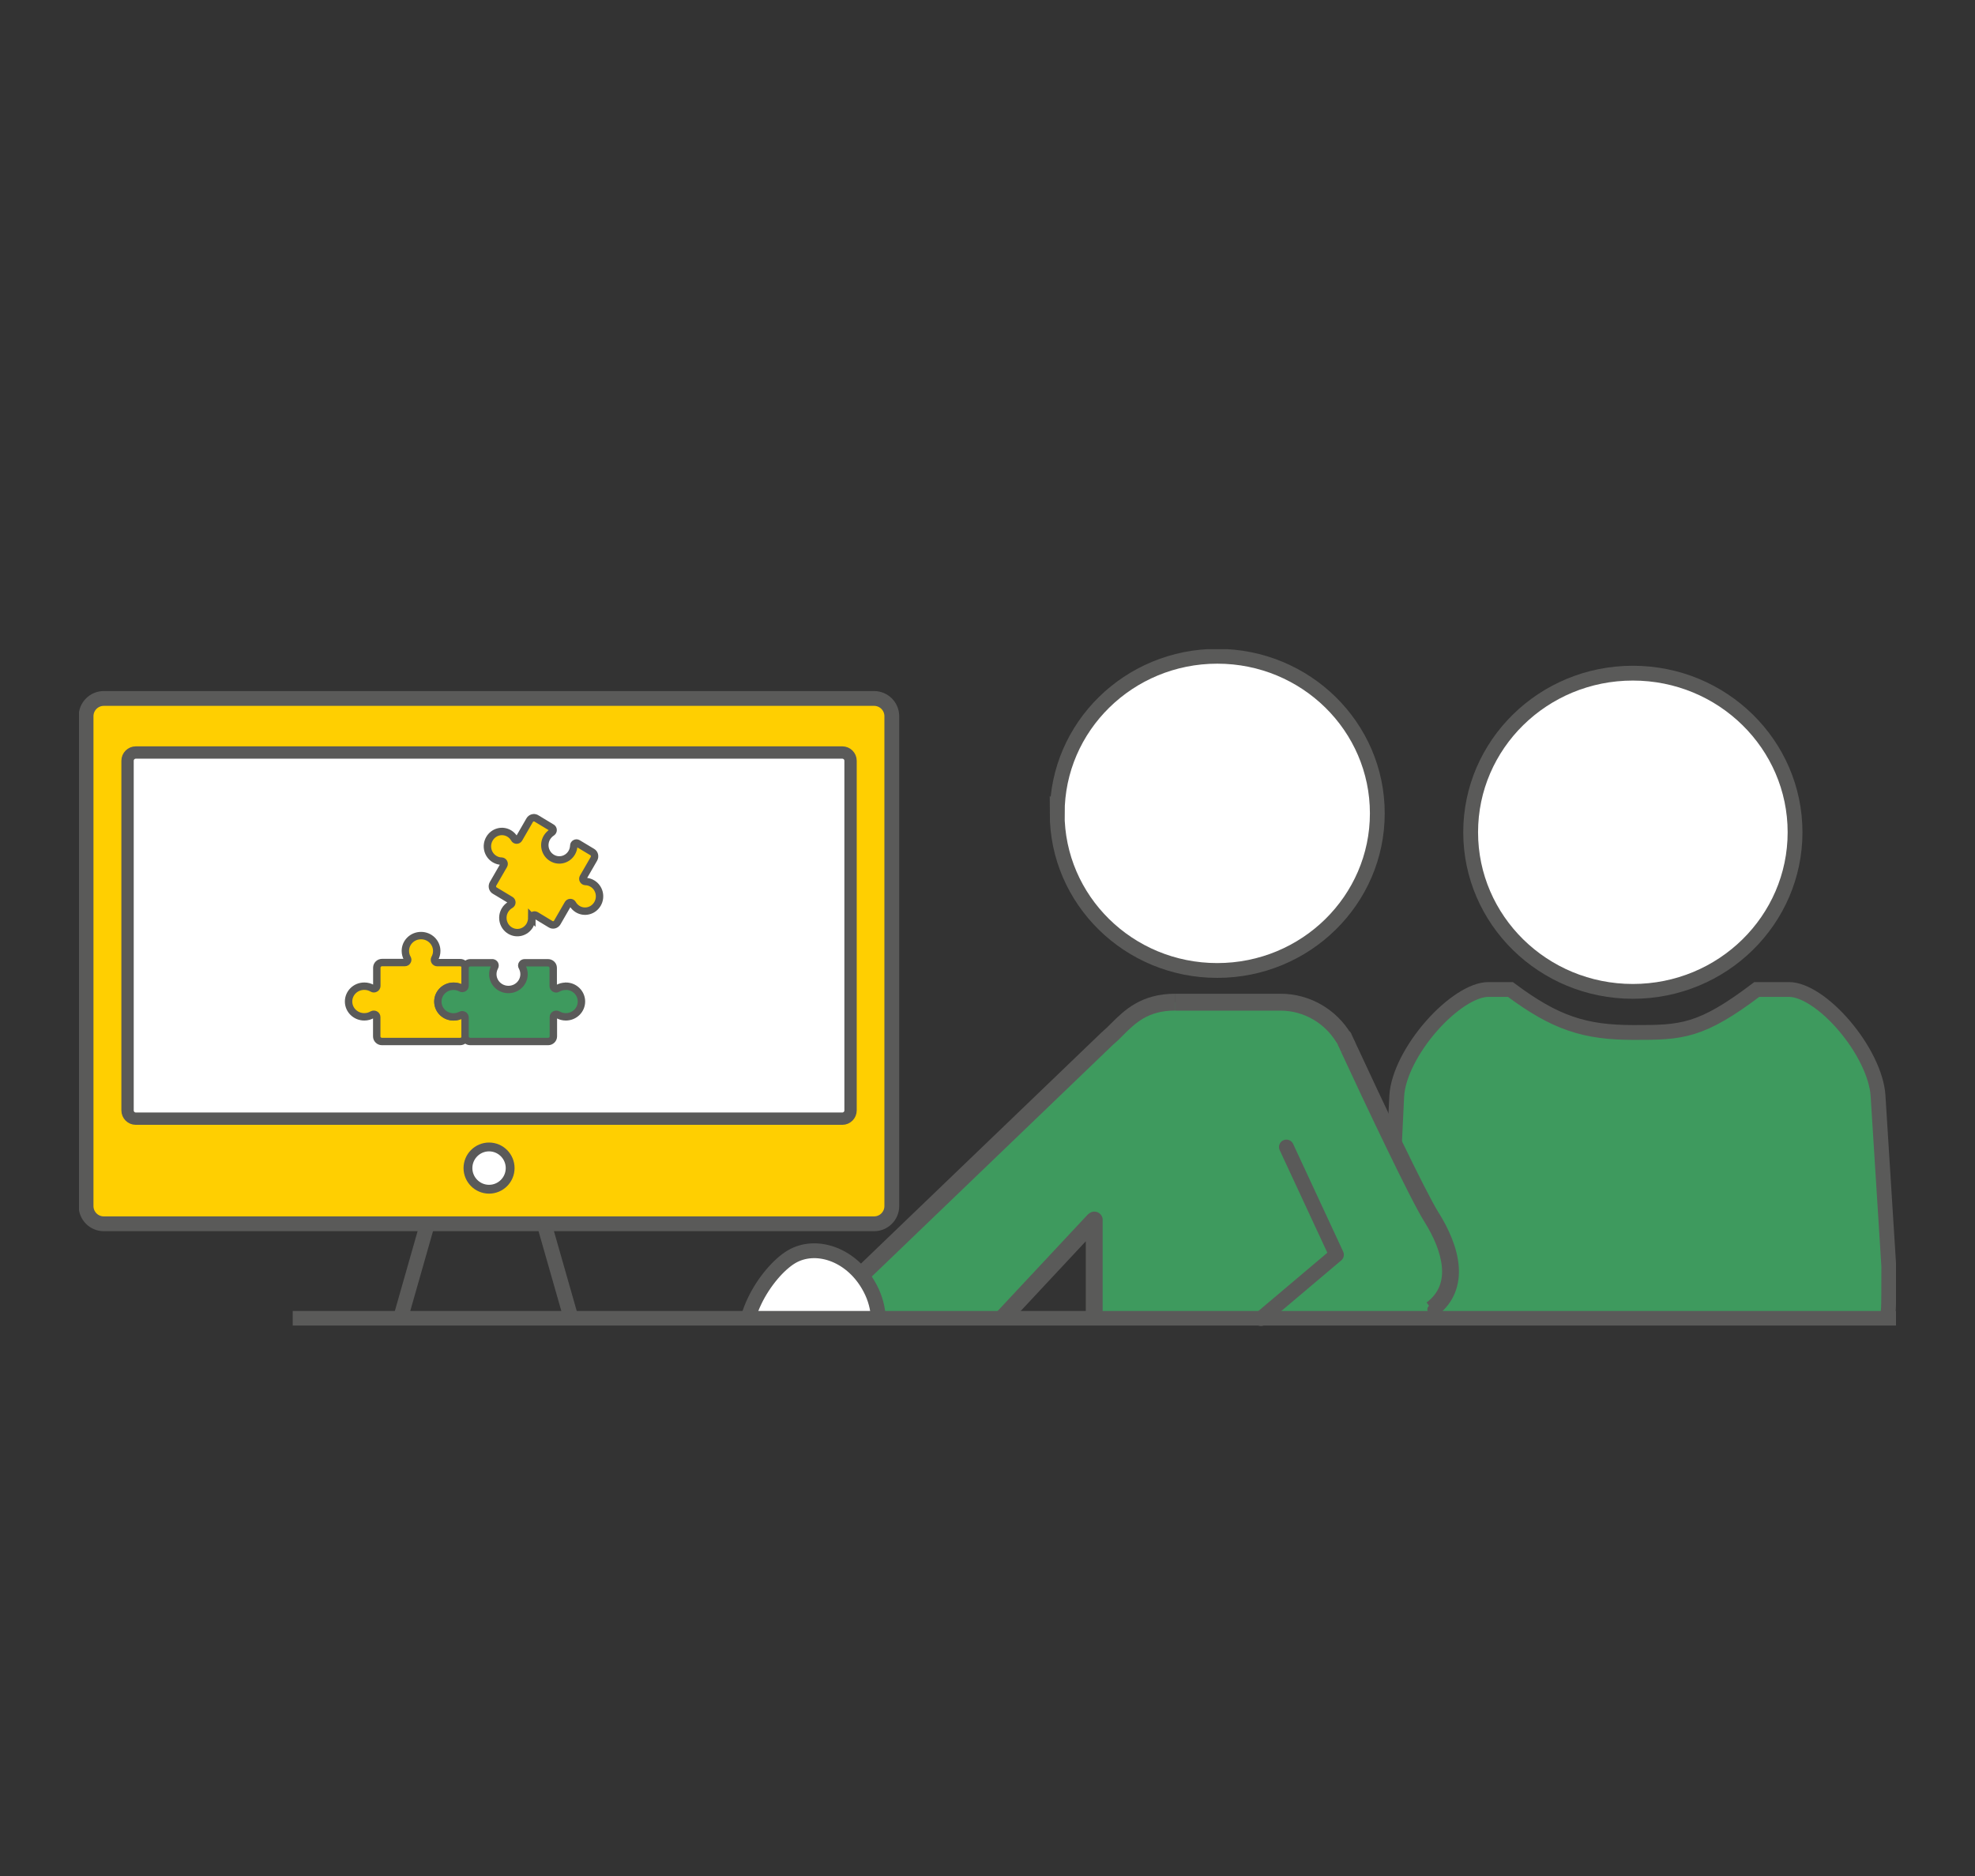
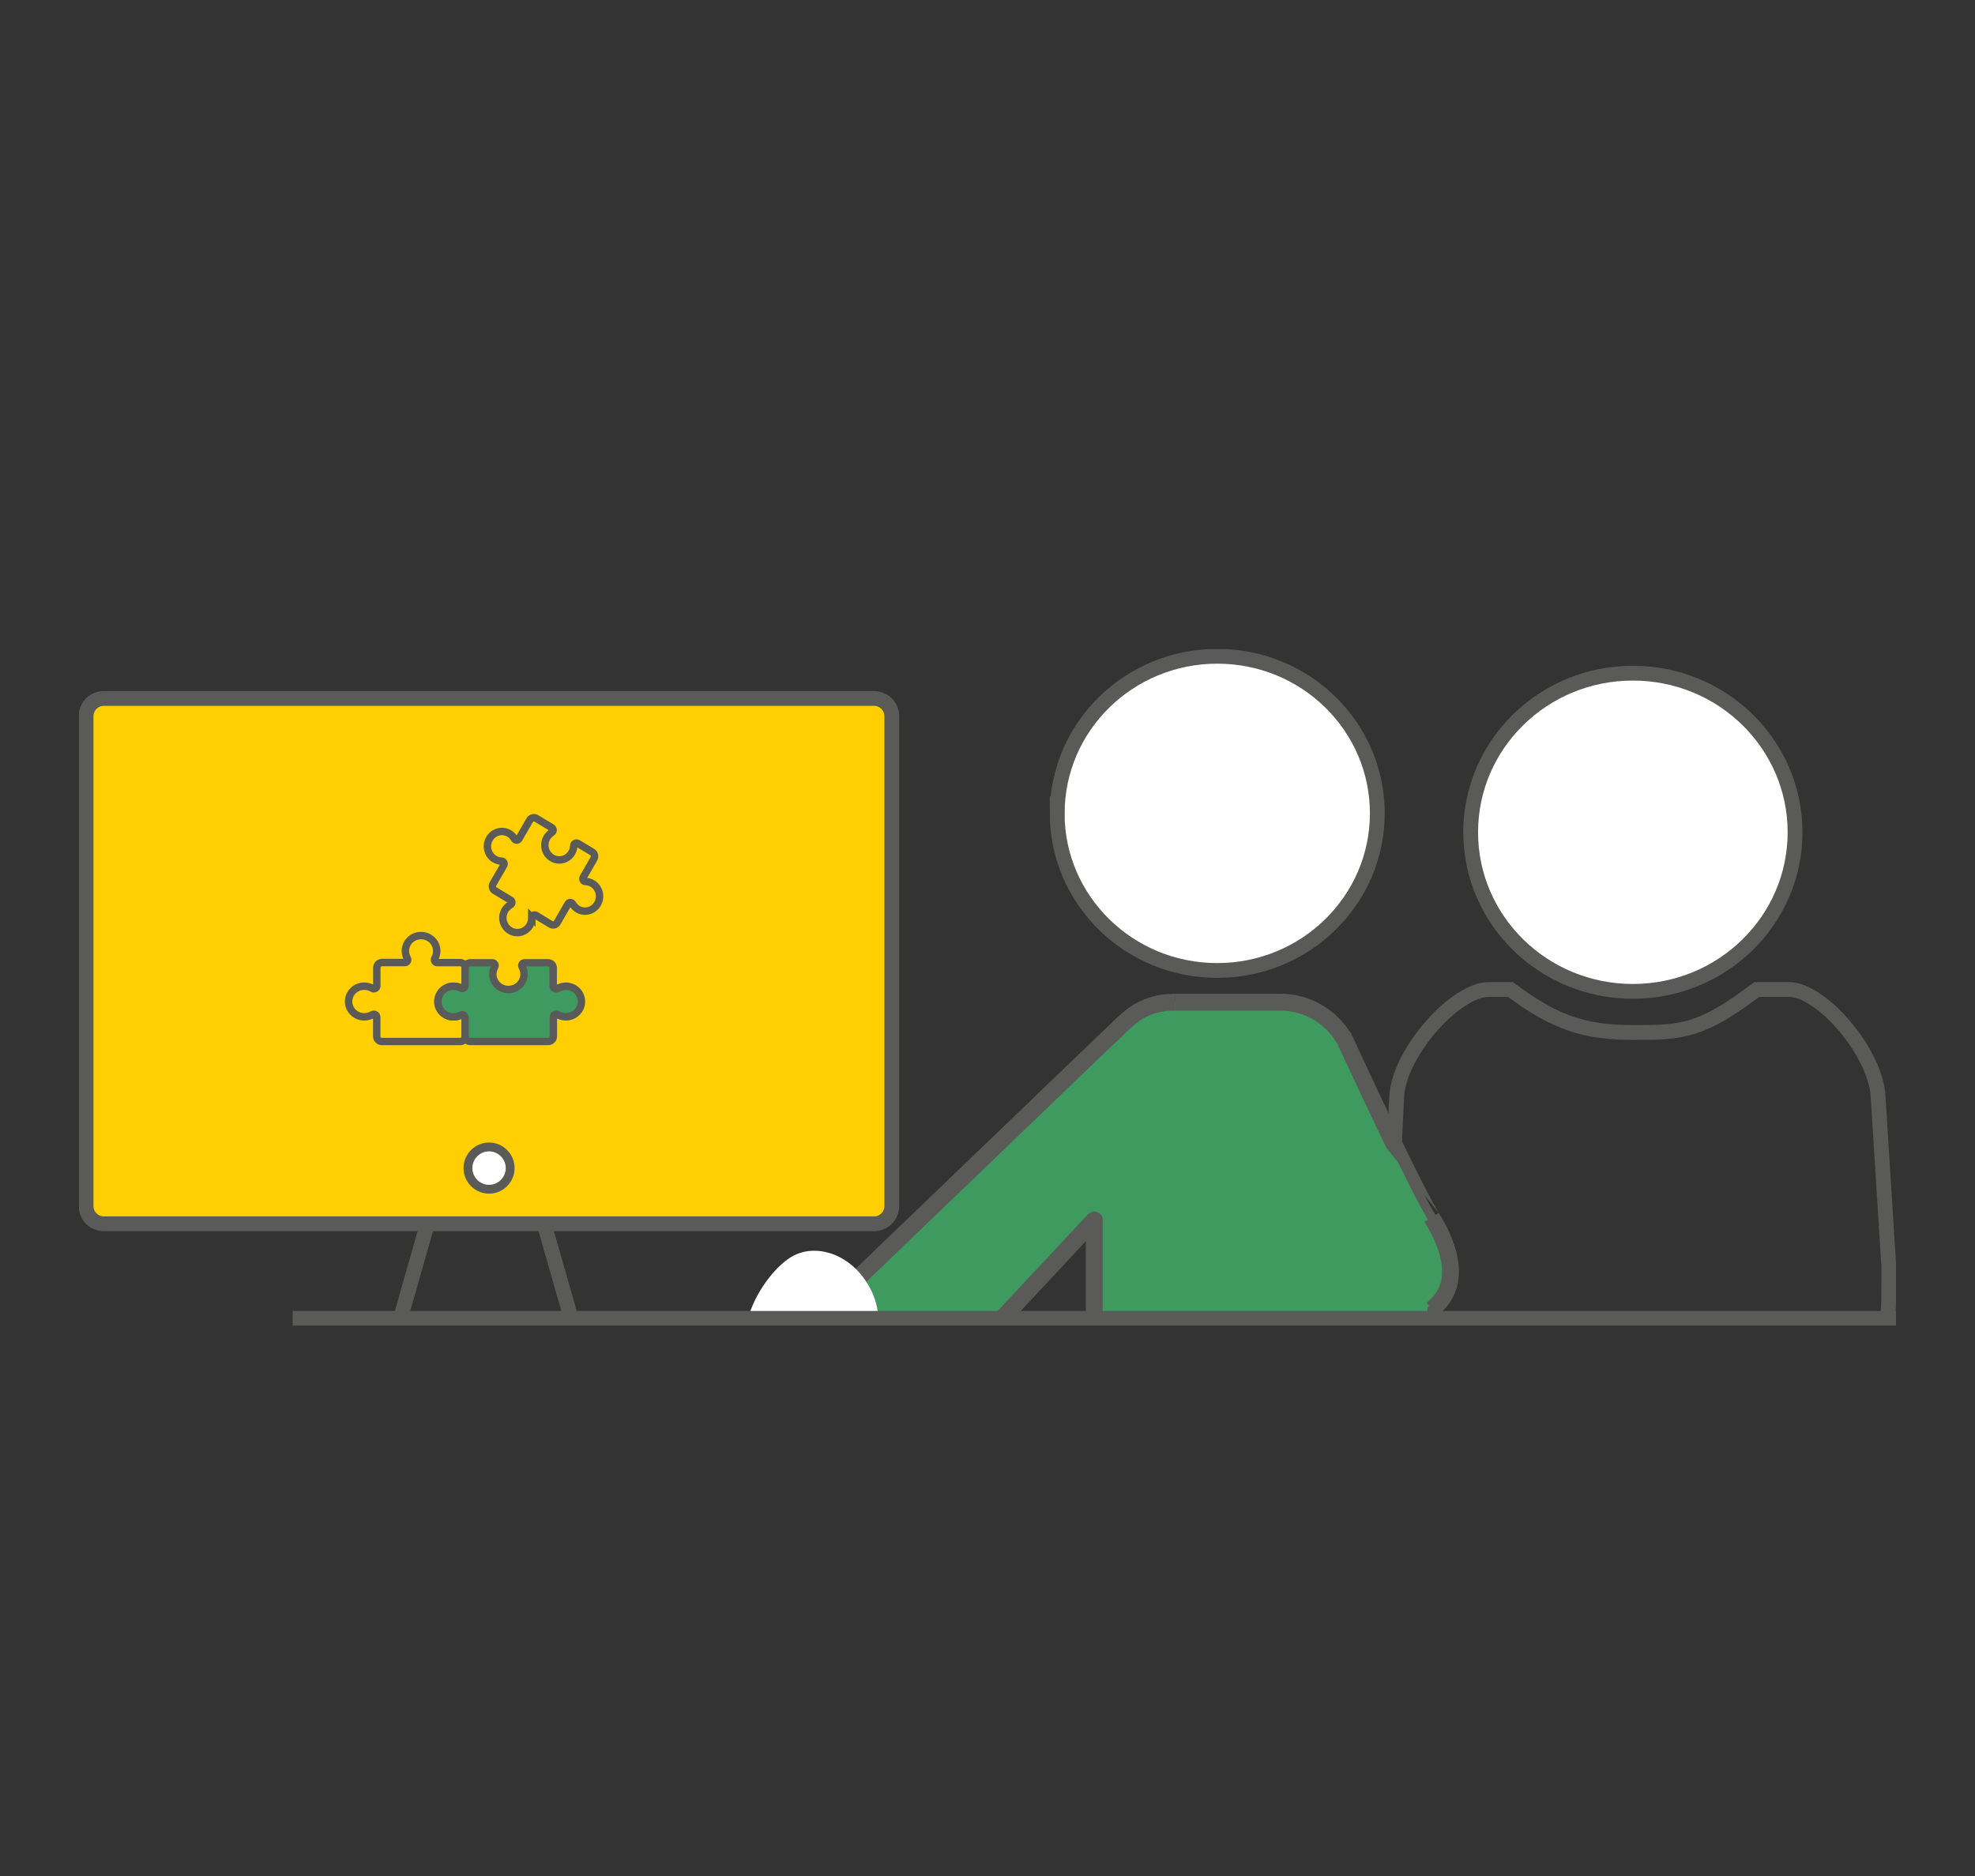
<svg xmlns="http://www.w3.org/2000/svg" width="400" height="380" viewBox="0 0 400 380" fill="none">
  <rect x="0" y="0" width="400" height="380" fill="#333333" stroke="none" />
  <g clip-path="url(#clip0_186_5239)">
-     <path d="M285.813 267.052C283.414 263.757 280.904 261.497 281.222 256.532V256.516L282.89 221.931C283.16 217.666 286.051 212.239 289.927 207.83C291.849 205.634 293.962 203.772 295.995 202.451C298.06 201.114 299.935 200.43 301.428 200.43H305.907C310.435 203.804 314.2 206 318.06 207.321C322.031 208.69 326.002 209.135 330.863 209.135H330.99C335.645 209.135 339.076 209.135 342.777 207.99C346.431 206.86 350.243 204.631 355.803 200.43H362.332C363.81 200.43 365.652 201.098 367.67 202.435C369.671 203.756 371.705 205.618 373.563 207.814C377.328 212.239 380.092 217.666 380.362 221.947L382.538 256.5C382.538 267.927 382.475 264.028 382.173 267.927" fill="#3E9A5E" />
    <path d="M285.813 267.052C283.414 263.757 280.904 261.497 281.222 256.532V256.516L282.89 221.931C283.16 217.666 286.051 212.239 289.927 207.83C291.849 205.634 293.962 203.772 295.995 202.451C298.06 201.114 299.935 200.43 301.428 200.43H305.907C310.435 203.804 314.2 206 318.06 207.321C322.031 208.69 326.002 209.135 330.863 209.135H330.99C335.645 209.135 339.076 209.135 342.777 207.99C346.431 206.86 350.243 204.631 355.803 200.43H362.332C363.81 200.43 365.652 201.098 367.67 202.435C369.671 203.756 371.705 205.618 373.563 207.814C377.328 212.239 380.092 217.666 380.362 221.947L382.538 256.5C382.538 267.927 382.475 264.028 382.173 267.927" stroke="#5A5A59" stroke-width="3" />
    <path fill-rule="evenodd" clip-rule="evenodd" d="M201.747 267.163L221.651 247.125V267.163H287.29C288.417 266.367 289.339 265.699 289.974 265.221C296.169 260.574 293.85 252.807 289.974 246.6C287.099 241.985 278.219 223.204 273.247 212.462C273.04 211.936 272.802 211.411 272.532 210.918C272.405 210.647 272.294 210.393 272.167 210.138L272.119 210.217C269.482 205.873 264.732 203.008 259.331 203.008H238.045C231.802 203.008 228.831 205.968 226.274 208.515C225.654 209.135 225.051 209.724 224.447 210.249L165.227 267.163H201.747Z" fill="#3E9A5E" />
    <path d="M363.555 168.583C363.555 186.36 348.877 200.811 330.704 200.811C312.532 200.811 297.854 186.36 297.854 168.583C297.854 150.805 312.532 136.354 330.704 136.354C348.877 136.354 363.555 150.805 363.555 168.583Z" fill="white" stroke="#5A5A59" stroke-width="3" />
    <path d="M214.106 164.748C214.106 182.302 228.594 196.578 246.528 196.578C264.463 196.578 278.95 182.302 278.95 164.748C278.95 147.193 264.479 132.933 246.544 132.933C228.61 132.933 214.122 147.209 214.122 164.763L214.106 164.748Z" fill="white" stroke="#5A5A59" stroke-width="3" />
-     <path d="M272.119 210.218L270.658 211.109C270.976 211.634 271.547 211.953 272.167 211.937C272.786 211.921 273.342 211.571 273.628 211.03L272.119 210.234V210.218ZM224.447 210.25L223.351 208.945C223.351 208.945 223.304 208.992 223.272 209.008L224.447 210.25ZM221.636 247.126H223.335C223.335 246.426 222.922 245.805 222.287 245.55C221.652 245.28 220.921 245.439 220.428 245.932L221.636 247.142V247.126ZM273.231 212.462L271.643 213.099C271.643 213.099 271.675 213.162 271.69 213.194L273.231 212.478V212.462ZM272.516 210.918L270.96 211.634C270.96 211.634 270.991 211.698 271.007 211.73L272.516 210.918ZM272.151 210.138L273.708 209.422C273.438 208.833 272.85 208.451 272.199 208.435C271.547 208.419 270.944 208.77 270.642 209.343L272.151 210.138ZM273.565 209.327C270.642 204.488 265.336 201.289 259.316 201.289V204.711C264.081 204.711 268.307 207.258 270.642 211.093L273.565 209.327ZM259.316 201.289H238.029V204.711H259.316V201.289ZM238.029 201.289C234.614 201.289 232.009 202.101 229.912 203.311C227.847 204.488 226.322 206.032 225.051 207.289L227.45 209.709C228.736 208.419 229.975 207.21 231.596 206.271C233.184 205.364 235.186 204.695 238.013 204.695V201.273L238.029 201.289ZM225.051 207.289C224.416 207.926 223.876 208.467 223.32 208.929L225.528 211.539C226.195 210.966 226.846 210.329 227.45 209.709L225.051 207.289ZM204.209 268.246L222.827 248.304L220.413 245.9L201.795 265.826L204.209 268.246ZM219.904 247.11V267.322H223.32V247.11H219.904ZM288.497 247.492C290.372 250.484 291.769 253.715 292.024 256.627C292.278 259.428 291.468 261.927 288.926 263.837L290.975 266.574C294.613 263.837 295.757 260.113 295.423 256.325C295.105 252.648 293.39 248.892 291.404 245.677L288.513 247.492H288.497ZM271.659 213.178C274.153 218.558 277.616 225.942 280.825 232.563C284.017 239.152 286.988 245.089 288.497 247.492L291.388 245.677C290.006 243.465 287.115 237.72 283.89 231.067C280.697 224.462 277.234 217.093 274.756 211.73L271.659 213.162V213.178ZM274.788 211.825C274.55 211.236 274.28 210.664 273.994 210.106L270.976 211.714C271.214 212.16 271.42 212.605 271.611 213.083L274.788 211.825ZM270.578 210.839C270.69 211.093 270.817 211.348 270.944 211.618L274.041 210.186C273.914 209.916 273.803 209.661 273.676 209.406L270.578 210.839ZM273.597 210.998L273.644 210.918L270.626 209.327L270.578 209.406L273.597 210.998ZM223.24 208.992L163.781 266.129L166.418 268.325L225.607 211.443L223.24 208.977V208.992Z" fill="#5A5A59" />
+     <path d="M272.119 210.218L270.658 211.109C270.976 211.634 271.547 211.953 272.167 211.937C272.786 211.921 273.342 211.571 273.628 211.03L272.119 210.234V210.218ZM224.447 210.25L223.351 208.945C223.351 208.945 223.304 208.992 223.272 209.008L224.447 210.25ZM221.636 247.126H223.335C223.335 246.426 222.922 245.805 222.287 245.55C221.652 245.28 220.921 245.439 220.428 245.932L221.636 247.142V247.126ZM273.231 212.462L271.643 213.099C271.643 213.099 271.675 213.162 271.69 213.194L273.231 212.478V212.462ZM272.516 210.918L270.96 211.634C270.96 211.634 270.991 211.698 271.007 211.73L272.516 210.918ZM272.151 210.138L273.708 209.422C273.438 208.833 272.85 208.451 272.199 208.435C271.547 208.419 270.944 208.77 270.642 209.343L272.151 210.138ZM273.565 209.327C270.642 204.488 265.336 201.289 259.316 201.289V204.711C264.081 204.711 268.307 207.258 270.642 211.093L273.565 209.327ZM259.316 201.289H238.029V204.711H259.316V201.289ZM238.029 201.289C234.614 201.289 232.009 202.101 229.912 203.311C227.847 204.488 226.322 206.032 225.051 207.289L227.45 209.709C228.736 208.419 229.975 207.21 231.596 206.271C233.184 205.364 235.186 204.695 238.013 204.695V201.273L238.029 201.289ZM225.051 207.289C224.416 207.926 223.876 208.467 223.32 208.929L225.528 211.539C226.195 210.966 226.846 210.329 227.45 209.709L225.051 207.289ZM204.209 268.246L222.827 248.304L220.413 245.9L201.795 265.826L204.209 268.246ZM219.904 247.11V267.322H223.32V247.11H219.904ZM288.497 247.492C290.372 250.484 291.769 253.715 292.024 256.627C292.278 259.428 291.468 261.927 288.926 263.837L290.975 266.574C294.613 263.837 295.757 260.113 295.423 256.325C295.105 252.648 293.39 248.892 291.404 245.677L288.513 247.492H288.497ZM271.659 213.178C274.153 218.558 277.616 225.942 280.825 232.563L291.388 245.677C290.006 243.465 287.115 237.72 283.89 231.067C280.697 224.462 277.234 217.093 274.756 211.73L271.659 213.162V213.178ZM274.788 211.825C274.55 211.236 274.28 210.664 273.994 210.106L270.976 211.714C271.214 212.16 271.42 212.605 271.611 213.083L274.788 211.825ZM270.578 210.839C270.69 211.093 270.817 211.348 270.944 211.618L274.041 210.186C273.914 209.916 273.803 209.661 273.676 209.406L270.578 210.839ZM273.597 210.998L273.644 210.918L270.626 209.327L270.578 209.406L273.597 210.998ZM223.24 208.992L163.781 266.129L166.418 268.325L225.607 211.443L223.24 208.977V208.992Z" fill="#5A5A59" />
    <path d="M177.84 266.272C177.649 264.266 176.998 262.197 175.822 260.224C172.121 253.937 165.116 251.725 160.302 254.574C157.777 256.07 154.727 259.555 152.82 263.55C152.296 264.648 151.867 265.746 151.565 266.829" fill="white" />
-     <path d="M177.84 266.272C177.649 264.266 176.998 262.197 175.822 260.224C172.121 253.937 165.116 251.725 160.302 254.574C157.777 256.07 154.727 259.555 152.82 263.55C152.296 264.648 151.867 265.746 151.565 266.829" stroke="#5A5A59" stroke-width="3" />
-     <path d="M255.376 267.084L270.674 254.16L260.539 232.34" stroke="#5A5A59" stroke-width="3" stroke-linecap="round" stroke-linejoin="round" />
    <path d="M272.167 210.138C276.806 220.229 286.877 241.635 289.974 246.6C293.851 252.807 296.17 260.558 289.974 265.221" stroke="#5A5A59" stroke-width="1.79" stroke-linecap="round" stroke-linejoin="round" />
    <path d="M59.287 267.052H384" stroke="#5A5A59" stroke-width="3" />
    <path d="M177.03 141.479H21.02C19.037 141.479 17.43 143.089 17.43 145.076V244.293C17.43 246.279 19.037 247.89 21.02 247.89H177.03C179.013 247.89 180.62 246.279 180.62 244.293V145.076C180.62 143.089 179.013 141.479 177.03 141.479Z" fill="#FFCF01" stroke="#5A5A59" stroke-width="3" />
-     <path d="M170.596 152.429H27.501C26.58 152.429 25.833 153.177 25.833 154.1V224.923C25.833 225.846 26.58 226.595 27.501 226.595H170.596C171.517 226.595 172.264 225.846 172.264 224.923V154.1C172.264 153.177 171.517 152.429 170.596 152.429Z" fill="white" stroke="#5A5A59" stroke-width="2.5" />
    <path d="M103.322 236.605C103.322 238.977 101.4 240.887 99.049 240.887C96.698 240.887 94.775 238.961 94.775 236.605C94.775 234.25 96.698 232.324 99.049 232.324C101.4 232.324 103.322 234.25 103.322 236.605Z" fill="white" stroke="#5A5A59" stroke-width="1.79" />
    <path d="M86.499 248.112L81.257 266.511" stroke="#5A5A59" stroke-width="3" />
    <path d="M110.327 248.319L115.585 266.733" stroke="#5A5A59" stroke-width="3" />
    <path d="M107.706 185.867C107.706 186.392 107.579 186.933 107.309 187.427C106.483 188.859 104.688 189.337 103.29 188.493C101.892 187.65 101.431 185.819 102.257 184.387C102.543 183.894 102.94 183.528 103.385 183.273C103.56 183.177 103.671 183.002 103.671 182.795C103.671 182.589 103.576 182.413 103.401 182.318L100.224 180.408C100.224 180.408 100.208 180.408 100.192 180.392C99.731 180.122 99.589 179.501 99.859 179.023L102.035 175.252C102.13 175.076 102.13 174.87 102.035 174.71C101.94 174.535 101.765 174.44 101.574 174.424C101.098 174.424 100.605 174.281 100.16 174.01C98.763 173.167 98.302 171.336 99.128 169.904C99.954 168.472 101.749 167.994 103.147 168.838C103.592 169.108 103.941 169.474 104.179 169.904C104.275 170.079 104.449 170.175 104.64 170.175C104.831 170.175 105.005 170.063 105.101 169.904L107.277 166.132C107.547 165.67 108.135 165.495 108.596 165.75C108.596 165.75 108.627 165.766 108.643 165.782L111.757 167.66C111.916 167.755 112.027 167.93 112.027 168.137C112.027 168.328 111.931 168.503 111.773 168.615C111.375 168.869 111.026 169.22 110.756 169.665C109.93 171.098 110.391 172.928 111.789 173.771C113.186 174.615 114.981 174.137 115.807 172.705C116.062 172.259 116.189 171.782 116.205 171.289C116.205 171.098 116.316 170.923 116.491 170.827C116.649 170.732 116.856 170.732 117.015 170.827L119.954 172.594C120.414 172.864 120.557 173.485 120.287 173.962L118.111 177.734C118.016 177.909 118.016 178.116 118.111 178.275C118.206 178.451 118.381 178.546 118.572 178.562C119.048 178.562 119.541 178.705 119.985 178.976C121.383 179.819 121.844 181.65 121.018 183.082C120.192 184.514 118.397 184.992 116.999 184.148C116.554 183.878 116.205 183.512 115.966 183.082C115.871 182.907 115.696 182.811 115.506 182.811C115.315 182.811 115.14 182.923 115.045 183.082L112.869 186.854C112.599 187.331 111.995 187.506 111.534 187.22L108.532 185.406C108.357 185.31 108.151 185.31 107.992 185.406C107.817 185.501 107.722 185.692 107.722 185.883L107.706 185.867Z" fill="#FFCF01" stroke="#5A5A59" stroke-width="1.5" />
    <path d="M73.791 199.761C74.394 199.761 74.95 199.92 75.427 200.207C75.602 200.318 75.824 200.318 76.015 200.207C76.205 200.111 76.316 199.92 76.316 199.714V196.005C76.316 195.432 76.809 194.971 77.381 194.971H82.003C82.21 194.971 82.4 194.859 82.496 194.684C82.607 194.509 82.607 194.302 82.496 194.127C82.242 193.682 82.099 193.156 82.099 192.615C82.099 190.896 83.512 189.512 85.276 189.512C87.039 189.512 88.453 190.912 88.453 192.631C88.453 193.172 88.31 193.697 88.056 194.143C87.96 194.318 87.96 194.541 88.056 194.7C88.167 194.875 88.358 194.987 88.564 194.987H93.187C93.774 194.987 94.251 195.448 94.251 196.021V199.634C94.251 199.841 94.14 200.016 93.965 200.127C93.79 200.239 93.568 200.239 93.393 200.127C92.948 199.889 92.44 199.761 91.884 199.761C90.137 199.761 88.707 201.162 88.707 202.865C88.707 204.568 90.121 205.968 91.884 205.968C92.424 205.968 92.948 205.841 93.393 205.602C93.568 205.507 93.79 205.507 93.965 205.602C94.14 205.698 94.251 205.889 94.251 206.096V209.931C94.251 210.504 93.774 210.966 93.187 210.966H77.365C76.777 210.966 76.3 210.504 76.3 209.931V206.016C76.3 205.809 76.189 205.618 75.999 205.523C75.824 205.427 75.586 205.427 75.411 205.523C74.934 205.809 74.378 205.968 73.775 205.968C72.027 205.968 70.598 204.584 70.598 202.865C70.598 201.146 72.011 199.761 73.775 199.761H73.791Z" fill="#FFCF01" stroke="#5A5A59" stroke-width="1.5" />
    <path d="M114.569 199.777C113.965 199.777 113.409 199.936 112.933 200.223C112.758 200.334 112.536 200.334 112.345 200.223C112.154 200.111 112.043 199.936 112.043 199.73V196.037C112.043 195.464 111.551 195.019 110.979 195.019H106.372C106.372 195.019 106.309 195.019 106.277 195.019H106.245C106.038 195.019 105.848 195.13 105.753 195.289C105.641 195.464 105.641 195.671 105.753 195.846C105.991 196.292 106.134 196.785 106.134 197.326C106.134 199.045 104.72 200.43 102.973 200.43C101.225 200.43 99.811 199.045 99.811 197.326C99.811 196.785 99.954 196.292 100.193 195.846C100.288 195.671 100.288 195.464 100.193 195.289C100.097 195.146 99.954 195.05 99.78 195.019H95.252C94.68 195.019 94.188 195.48 94.188 196.037V199.65C94.188 199.65 94.188 199.666 94.188 199.682C94.188 199.873 94.077 200.048 93.902 200.143C93.727 200.239 93.505 200.255 93.33 200.143C92.885 199.905 92.377 199.777 91.837 199.777C90.09 199.777 88.676 201.162 88.676 202.881C88.676 204.6 90.09 205.984 91.837 205.984C92.377 205.984 92.885 205.857 93.33 205.618C93.505 205.523 93.727 205.523 93.902 205.618C94.077 205.714 94.172 205.889 94.188 206.08C94.188 206.08 94.188 206.096 94.188 206.112V209.931C94.188 210.504 94.665 210.966 95.252 210.966H111.011C111.582 210.966 112.075 210.504 112.075 209.931V206.016C112.075 205.809 112.186 205.618 112.377 205.523C112.551 205.427 112.79 205.427 112.964 205.523C113.441 205.809 113.997 205.968 114.601 205.968C116.348 205.968 117.762 204.584 117.762 202.865C117.762 201.146 116.348 199.761 114.601 199.761L114.569 199.777Z" fill="#3E9A5E" stroke="#5A5A59" stroke-width="1.5" />
  </g>
  <defs>
    <clipPath id="clip0_186_5239">
      <rect width="368" height="137" fill="white" transform="translate(16 131.5)" />
    </clipPath>
  </defs>
</svg>